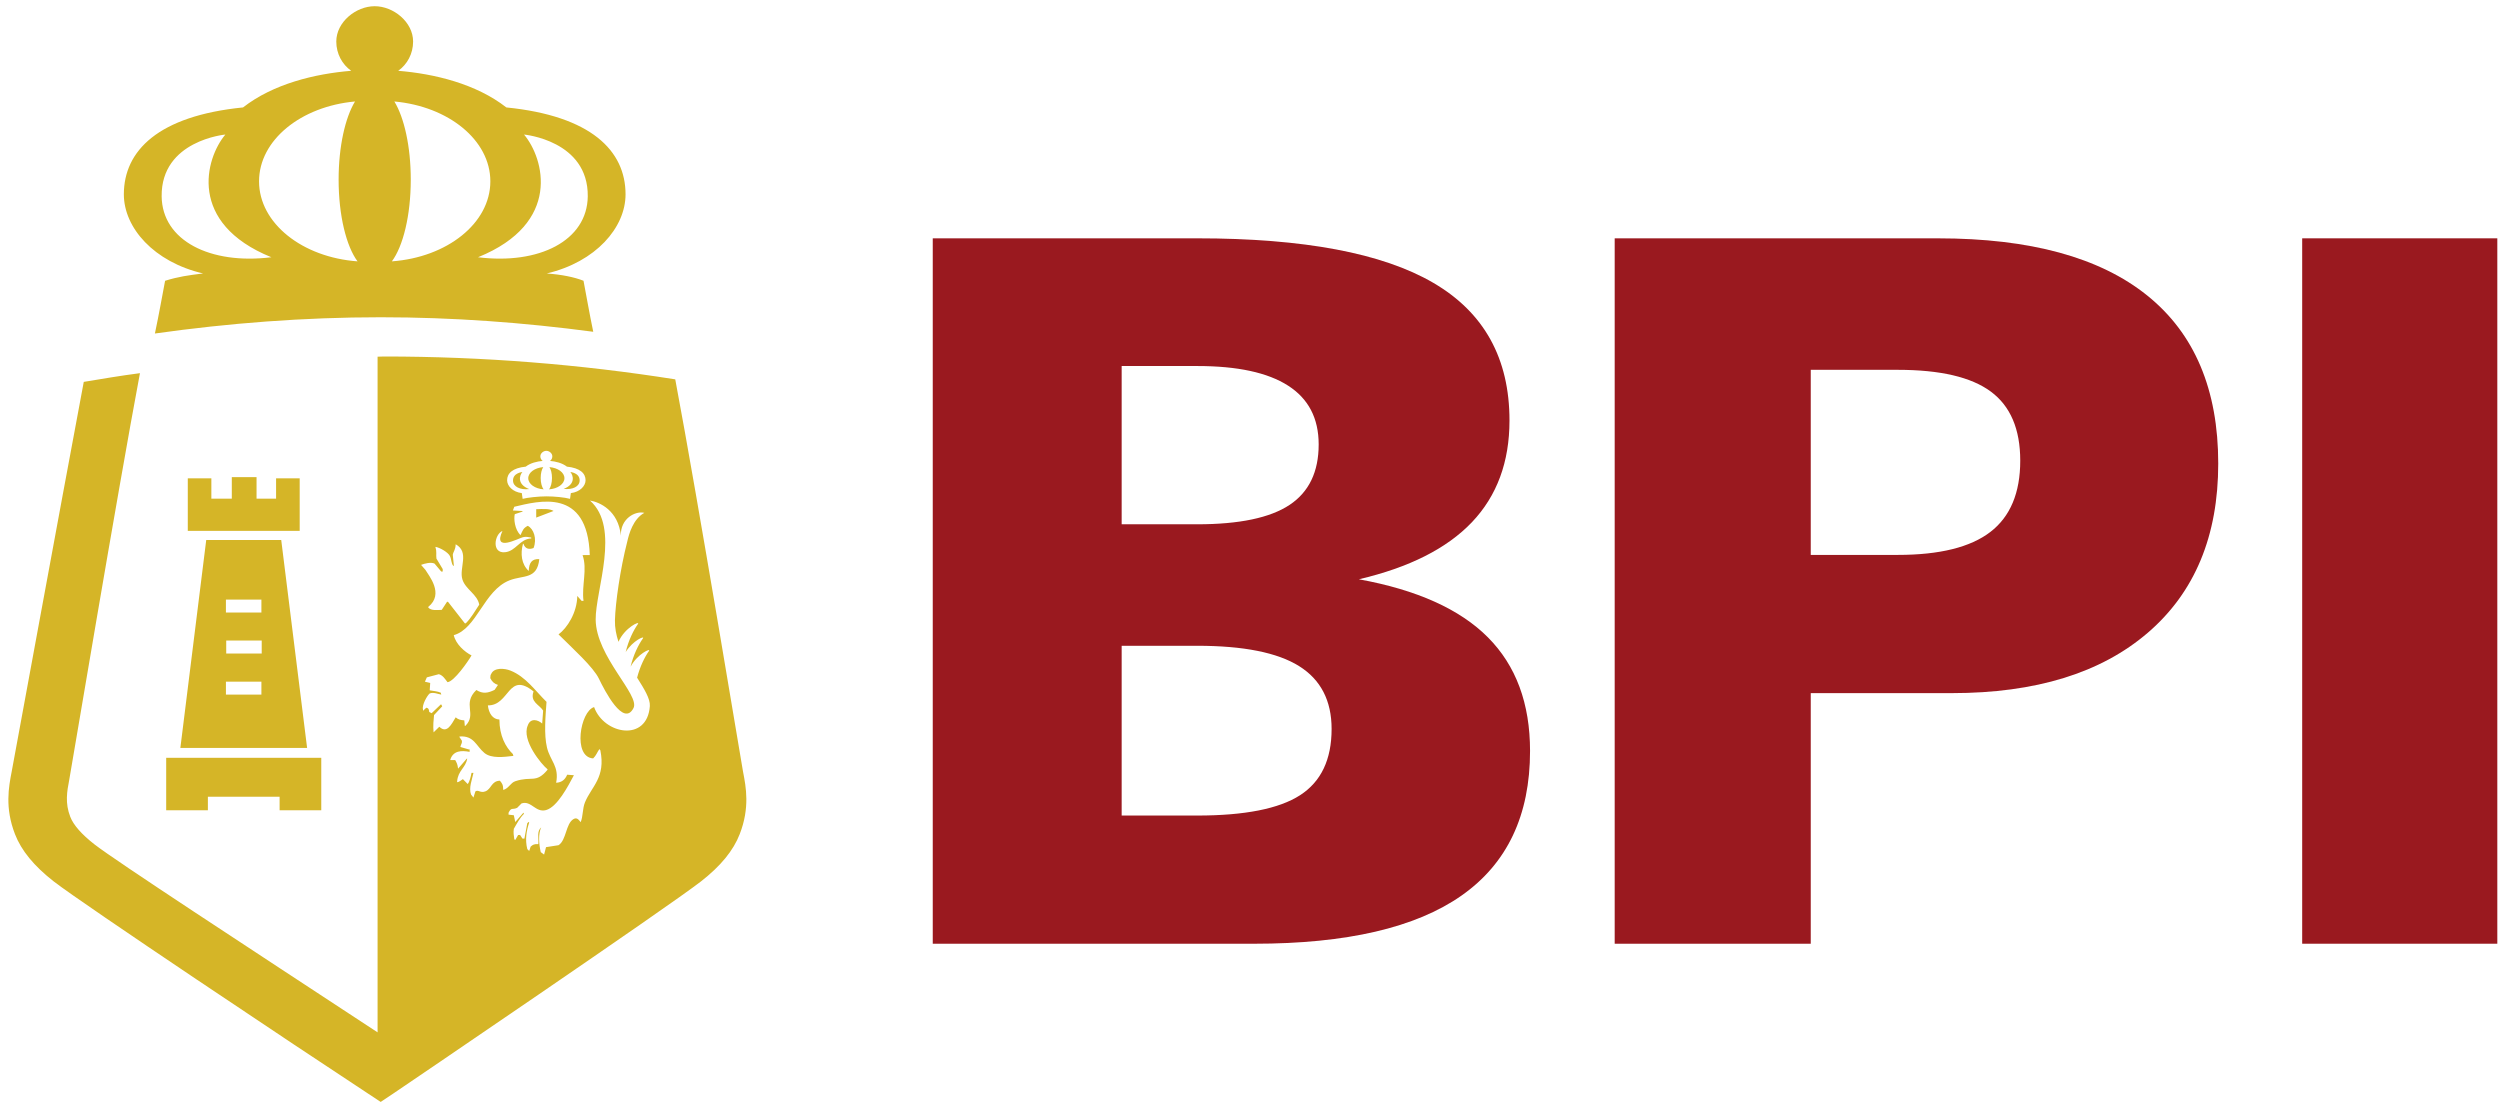
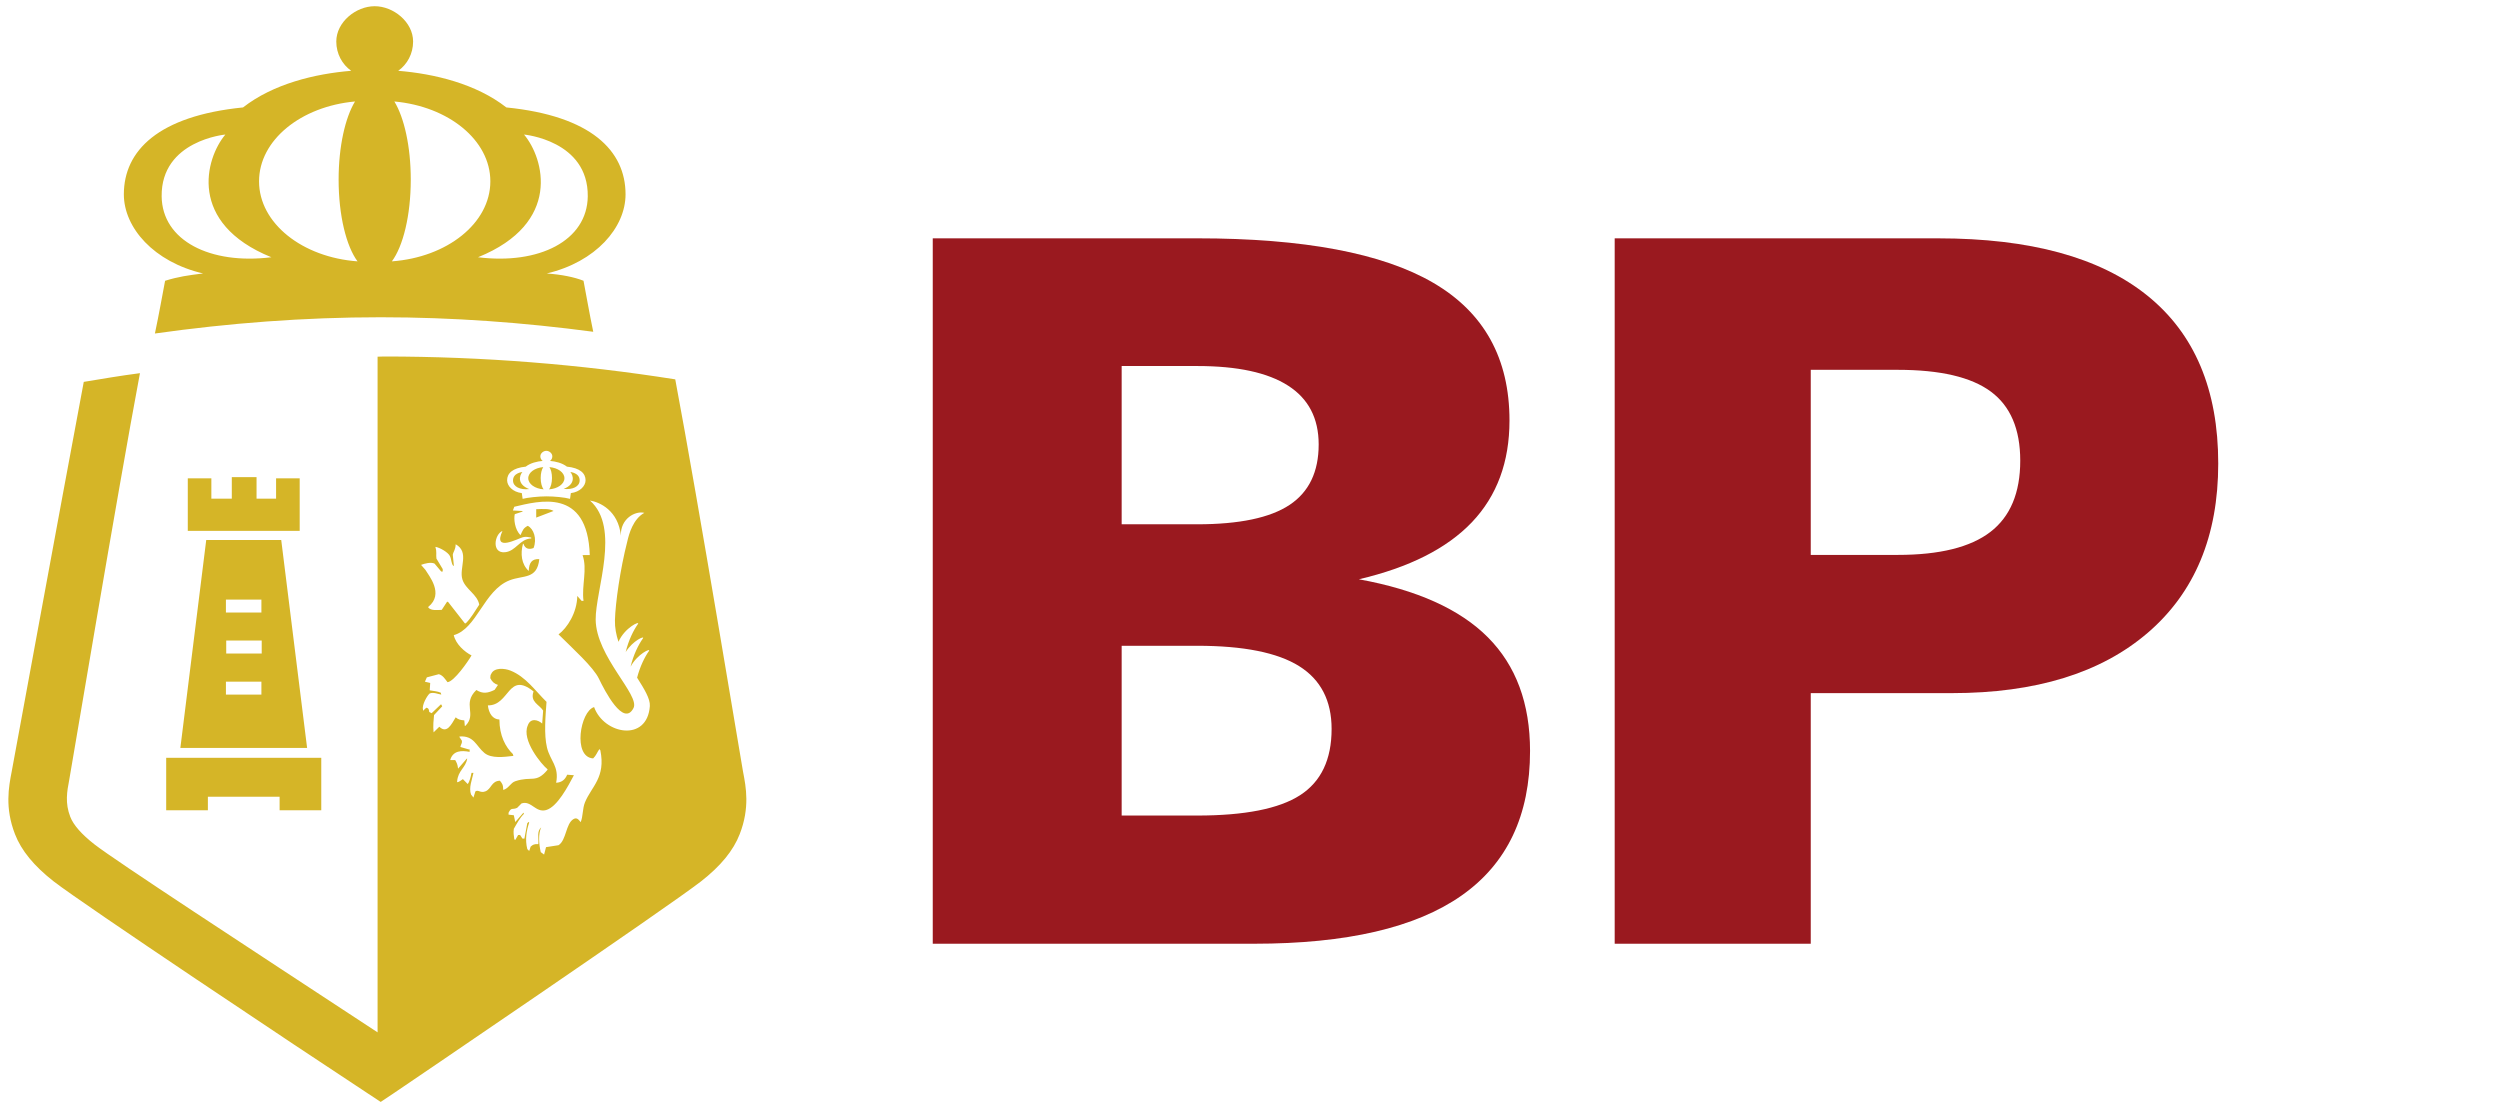
<svg xmlns="http://www.w3.org/2000/svg" width="215px" height="95px" viewBox="0 0 215 95" version="1.1">
  <title>Brand / BPI-logo Red - SVG New@1.5x</title>
  <desc>Created with Sketch.</desc>
  <g id="Brand-/-BPI-logo-Red---SVG-New" stroke="none" stroke-width="1" fill="none" fill-rule="evenodd">
    <g id="BPI">
      <g id="Clipped" transform="translate(80, 20)" fill="#9A191F" fill-rule="nonzero">
        <path d="M0.217,61.161 L0.217,0.496 L22.962,0.496 C32.118,0.496 38.885,1.77 43.257,4.32 C47.629,6.869 49.816,10.818 49.816,16.164 C49.816,19.73 48.739,22.642 46.589,24.906 C44.436,27.167 41.194,28.804 36.862,29.818 C41.849,30.724 45.554,32.39 47.966,34.817 C50.378,37.243 51.584,40.499 51.584,44.583 C51.584,50.122 49.616,54.27 45.682,57.025 C41.748,59.781 35.803,61.161 27.855,61.161 L0.217,61.161 L0.217,61.161 Z M16.463,25.089 L22.962,25.089 C26.578,25.089 29.226,24.534 30.9,23.424 C32.572,22.315 33.406,20.579 33.406,18.222 C33.406,15.973 32.529,14.287 30.772,13.163 C29.02,12.039 26.417,11.478 22.963,11.478 L16.463,11.478 L16.463,25.089 L16.463,25.089 Z M16.463,50.137 L22.962,50.137 C27.046,50.137 29.993,49.555 31.803,48.39 C33.613,47.222 34.518,45.325 34.518,42.691 C34.518,40.254 33.585,38.45 31.722,37.285 C29.855,36.118 26.934,35.537 22.962,35.537 L16.463,35.537 L16.463,50.137 L16.463,50.137 Z" id="Shape" />
      </g>
      <g id="Clipped" transform="translate(138, 20)" fill="#9A191F" fill-rule="nonzero">
        <path d="M0.863,61.161 L0.863,0.497 L28.667,0.497 C36.587,0.497 42.586,2.133 46.659,5.411 C50.732,8.686 52.768,13.505 52.768,19.865 C52.768,26.09 50.753,30.936 46.723,34.406 C42.691,37.877 37.071,39.609 29.858,39.609 L17.725,39.609 L17.725,61.161 L0.863,61.161 Z M17.725,27.722 L25.212,27.722 C28.801,27.722 31.457,27.065 33.171,25.748 C34.883,24.432 35.741,22.39 35.741,19.619 C35.741,16.905 34.898,14.923 33.21,13.676 C31.524,12.428 28.858,11.805 25.212,11.805 L17.725,11.805 L17.725,27.722 Z" id="Shape" />
      </g>
      <g id="Clipped" transform="translate(197, 20)" fill="#9A191F" fill-rule="nonzero">
-         <rect id="Rectangle" x="0.988" y="0.496" width="16.781" height="60.664" />
-       </g>
+         </g>
      <g id="Clipped" fill="#D5B527">
        <path d="M1.287,71.733 C1.835,73.151 2.927,74.479 4.62,75.802 C7.116,77.743 25.816,90.217 31.49,93.941 L32.74,94.766 L33.772,94.078 C34.738,93.428 57.479,77.989 60.284,75.802 C61.983,74.476 63.073,73.144 63.618,71.728 C64.497,69.465 64.158,67.688 63.907,66.397 L63.896,66.337 C63.774,65.707 60.075,43.28 58.072,32.625 C49.906,31.333 41.545,30.659 33.033,30.659 C32.845,30.659 32.66,30.675 32.472,30.675 L32.472,88.783 C21.052,81.286 9.964,74.048 8.118,72.611 C7.015,71.749 6.315,70.952 6.041,70.241 C5.587,69.074 5.757,68.078 5.955,67.061 C6.088,66.368 10.107,42.339 12.036,32.092 C10.282,32.324 8.941,32.554 7.204,32.842 C5.194,43.544 1.128,65.716 1.008,66.341 C0.749,67.683 0.407,69.458 1.287,71.733 M16.15,41.138 L18.177,41.138 L18.177,42.305 L18.177,42.885 L19.935,42.885 L19.935,41.032 L22.063,41.032 L22.063,42.885 L23.743,42.885 L23.743,41.138 L25.773,41.138 L25.773,45.655 L16.15,45.655 L16.15,41.138 L16.15,41.138 Z M17.736,46.438 L24.185,46.438 L26.411,64.322 L15.511,64.322 L17.736,46.438 Z M14.292,65.169 L27.629,65.169 L27.629,69.684 L24.046,69.684 L24.046,68.517 L17.878,68.517 L17.878,69.684 L14.292,69.684 L14.292,65.169 Z M19.455,56.204 L22.507,56.204 L22.507,55.087 L19.455,55.087 L19.455,56.204 Z M22.481,51.563 L19.429,51.563 L19.429,52.68 L22.481,52.68 L22.481,51.563 Z M19.43,59.738 L22.481,59.738 L22.481,58.621 L19.43,58.621 L19.43,59.738 Z M17.466,23.517 C16.204,23.673 15.334,23.791 14.198,24.148 C14.005,25.16 13.654,27.126 13.322,28.682 C19.676,27.787 26.15,27.284 32.74,27.284 C38.938,27.284 45.029,27.737 51.019,28.533 C50.702,27.02 50.373,25.136 50.182,24.145 C49.39,23.834 48.354,23.62 47.022,23.517 C51.243,22.524 53.795,19.571 53.797,16.717 C53.797,12.956 50.83,9.968 43.545,9.239 C40.947,7.208 37.363,6.345 34.246,6.089 C35.019,5.544 35.527,4.621 35.527,3.574 C35.527,1.894 33.836,0.534 32.224,0.534 C30.612,0.534 28.921,1.894 28.921,3.574 C28.921,4.621 29.429,5.544 30.202,6.089 C27.085,6.345 23.501,7.208 20.902,9.239 C13.618,9.968 10.651,12.956 10.651,16.717 C10.653,19.581 13.225,22.53 17.466,23.517 M45.066,11.571 C45.066,11.571 50.598,12.074 50.548,16.882 C50.507,20.703 46.354,22.778 41.11,22.123 C48.343,19.191 46.79,13.617 45.066,11.571 M33.915,8.727 C38.561,9.149 42.17,12.043 42.17,15.595 C42.17,19.201 38.447,22.132 33.7,22.477 C34.661,21.188 35.326,18.54 35.326,15.447 C35.326,12.59 34.758,10.112 33.915,8.727 M30.532,8.727 C29.69,10.112 29.121,12.59 29.121,15.447 C29.121,18.54 29.788,21.188 30.748,22.477 C26.001,22.132 22.278,19.201 22.278,15.595 C22.278,12.043 25.89,9.149 30.532,8.727 M19.382,11.571 C17.659,13.617 16.107,19.191 23.338,22.123 C18.093,22.778 13.941,20.703 13.902,16.882 C13.849,12.074 19.382,11.571 19.382,11.571 M46.792,73.493 C46.848,73.28 46.903,73.065 46.959,72.855 C47.317,72.8 47.675,72.744 48.034,72.687 C48.714,72.253 48.647,70.85 49.314,70.445 C49.624,70.259 49.789,70.524 49.935,70.706 C50.145,70.248 50.087,69.539 50.307,69.003 C50.867,67.636 52.107,66.869 51.63,64.526 C51.601,64.492 51.575,64.456 51.547,64.421 C51.336,64.728 51.275,64.97 51.01,65.223 C49.243,65.116 49.891,61.172 51.092,60.809 C51.944,63.166 55.665,63.847 55.887,60.722 C55.93,60.098 55.411,59.263 54.791,58.278 C55.046,57.307 55.444,56.503 55.806,55.992 C56.021,55.689 54.813,56.232 54.228,57.341 C54.479,56.301 54.906,55.445 55.288,54.91 C55.49,54.625 54.421,55.09 53.809,56.074 C54.06,55.043 54.483,54.201 54.86,53.669 C55.086,53.353 53.728,53.962 53.189,55.195 C52.992,54.595 52.869,53.977 52.885,53.341 C52.922,51.875 53.336,48.941 53.943,46.58 C54.094,45.909 54.448,44.633 55.413,44.105 C54.648,43.913 53.343,44.593 53.395,46.068 C53.181,43.904 51.563,43.174 50.738,43.047 C53.395,45.4 51.202,50.76 51.228,53.288 C51.257,56.467 55.056,59.772 54.481,60.894 C53.625,62.559 52,59.393 51.511,58.377 C51.024,57.359 49.272,55.791 48.034,54.559 C48.773,54.012 49.628,52.695 49.646,51.251 C49.769,51.391 49.893,51.535 50.019,51.674 L50.182,51.674 C50.008,50.345 50.532,48.963 50.1,47.739 C50.307,47.739 50.512,47.736 50.72,47.736 C50.537,41.886 46.302,43.1 44.231,43.581 C44.189,43.689 44.149,43.795 44.107,43.901 C44.383,43.916 44.658,43.932 44.933,43.948 L44.933,44 C44.713,44.075 44.493,44.146 44.271,44.218 C44.172,44.6 44.26,45.553 44.767,46.022 C44.965,45.587 45,45.423 45.387,45.221 C45.896,45.476 46.199,46.336 45.886,47.131 C45.508,47.277 45.16,47.211 45.017,46.767 L44.975,46.767 C44.746,47.618 44.839,48.524 45.47,49.103 C45.501,48.373 45.75,48.053 46.38,48.083 C46.194,49.853 45.006,49.444 43.816,49.91 C41.608,50.776 41.017,54.072 39.024,54.623 C39.199,55.406 39.976,56.078 40.551,56.365 C40.249,56.898 39.052,58.611 38.486,58.668 C38.276,58.397 38.088,58.075 37.741,57.98 C37.397,58.075 37.053,58.164 36.708,58.253 C36.654,58.378 36.597,58.503 36.543,58.626 C36.694,58.661 36.847,58.698 36.997,58.733 C36.982,58.944 36.969,59.157 36.956,59.368 C37.251,59.425 37.637,59.446 37.906,59.573 C37.92,59.63 37.933,59.68 37.949,59.736 C37.624,59.676 37.289,59.512 36.956,59.636 C36.751,59.794 36.261,60.639 36.378,61.021 L36.378,61.128 C36.474,61.036 36.569,60.949 36.666,60.86 C36.881,60.922 36.866,60.971 36.916,61.228 C36.982,61.267 37.053,61.301 37.121,61.336 C37.384,61.087 37.644,60.834 37.906,60.586 L37.949,60.586 C37.976,60.639 38.003,60.692 38.031,60.745 C37.796,60.993 37.563,61.244 37.328,61.493 C37.291,61.916 37.227,62.4 37.288,62.983 C37.452,62.823 37.618,62.661 37.782,62.499 C38.43,63.129 38.817,62.306 39.188,61.691 C39.417,61.896 39.639,61.925 39.931,61.953 C39.945,62.111 39.959,62.272 39.974,62.431 L40.014,62.431 C41.051,61.415 39.723,60.542 40.966,59.341 C41.533,59.698 41.973,59.602 42.537,59.328 C42.632,59.186 42.729,59.044 42.825,58.903 C42.504,58.797 42.322,58.636 42.164,58.322 C42.176,58.093 42.176,58.065 42.247,57.951 C42.495,57.394 43.382,57.465 43.9,57.671 C45.226,58.202 46.022,59.4 47.001,60.359 C46.915,61.577 46.768,63.157 47.042,64.295 C47.313,65.424 48.107,65.903 47.827,67.319 C48.315,67.287 48.597,67.049 48.777,66.624 C48.969,66.639 49.164,66.654 49.356,66.67 C48.848,67.618 47.934,69.394 46.959,69.667 C46.051,69.915 45.688,68.813 44.85,69.096 C44.727,69.22 44.602,69.347 44.478,69.471 C44.078,69.67 43.974,69.391 43.735,69.899 L43.735,70.06 C43.886,70.077 44.038,70.091 44.189,70.111 C44.231,70.303 44.271,70.498 44.313,70.695 C44.548,70.427 44.782,70.156 45.017,69.889 C45.03,69.928 45.043,69.96 45.057,69.994 C44.714,70.327 44.444,70.837 44.189,71.278 C44.14,71.611 44.187,71.867 44.231,72.182 C44.259,72.201 44.285,72.22 44.313,72.235 C44.395,72.092 44.478,71.949 44.561,71.809 C44.617,71.806 44.671,71.806 44.727,71.806 C44.796,71.911 44.865,72.021 44.933,72.121 L45.099,72.121 C45.181,71.678 45.263,71.234 45.348,70.794 C45.387,70.757 45.43,70.721 45.47,70.684 C45.483,70.702 45.498,70.718 45.511,70.736 C45.274,71.445 45.142,72.202 45.348,73.022 C45.402,73.075 45.458,73.131 45.511,73.184 C45.555,73.059 45.594,72.932 45.636,72.809 C45.82,72.644 45.938,72.578 46.297,72.592 C46.342,72.013 46.148,71.498 46.543,71.157 C46.278,71.716 46.346,72.594 46.504,73.283 C46.601,73.352 46.696,73.425 46.792,73.493 M46.114,44.513 L46.114,43.792 C46.627,43.773 47.275,43.724 47.606,43.944 C47.108,44.134 46.612,44.323 46.114,44.513 M47.084,66.207 L47.084,66.154 C46.573,65.748 44.834,63.652 45.387,62.395 C45.614,61.724 46.253,61.888 46.628,62.226 C46.657,61.853 46.683,61.48 46.711,61.108 C46.373,60.587 45.558,60.366 45.886,59.465 C43.678,57.691 43.843,60.686 41.957,60.664 C42.035,61.339 42.362,61.859 42.95,61.879 C42.949,63.273 43.483,64.253 44.107,64.848 C44.12,64.899 44.134,64.953 44.149,65.007 C43.315,65.106 42.262,65.244 41.667,64.76 C40.936,64.157 40.774,63.243 39.517,63.338 L39.517,63.391 C39.588,63.496 39.657,63.601 39.725,63.706 C39.753,63.897 39.667,63.968 39.601,64.187 L39.601,64.242 C39.835,64.31 40.07,64.378 40.305,64.449 L40.387,64.449 L40.387,64.66 C39.697,64.53 38.994,64.539 38.732,65.309 L38.732,65.363 L39.147,65.363 C39.272,65.582 39.357,65.744 39.394,66.105 C39.642,65.818 39.892,65.534 40.138,65.248 L40.18,65.248 C40.047,66.036 39.376,66.27 39.312,67.219 L39.312,67.272 C39.462,67.266 39.629,67.122 39.809,67.006 C39.945,67.145 40.083,67.287 40.222,67.427 C40.388,67.231 40.489,66.781 40.551,66.468 L40.717,66.468 C40.601,67.045 40.297,67.75 40.511,68.328 C40.579,68.417 40.649,68.506 40.717,68.591 C40.772,68.415 40.828,68.238 40.883,68.062 C41.141,67.881 41.303,68.232 41.751,68.054 C42.264,67.849 42.257,67.163 42.99,67.142 C43.174,67.361 43.273,67.468 43.28,67.936 C43.752,67.805 43.905,67.321 44.313,67.185 C45.743,66.709 46.08,67.402 47.084,66.207 M43.44,47.491 C44.375,47.394 44.693,46.351 45.688,46.305 L45.688,46.23 C45.446,46.198 45.245,46.125 44.976,46.198 C44.516,46.323 42.363,47.509 43.21,45.662 C42.525,45.935 42.247,47.615 43.44,47.491 M36.832,52.192 L36.832,52.245 C37.063,52.533 37.594,52.459 37.99,52.449 C38.14,52.22 38.292,51.987 38.443,51.757 C38.472,51.757 38.5,51.753 38.526,51.753 C39.008,52.372 39.492,52.99 39.974,53.605 L40.055,53.605 C40.517,53.161 40.838,52.556 41.214,52.002 C41.054,51.104 40.033,50.692 39.767,49.832 C39.459,48.844 40.412,47.496 39.188,46.807 C39.174,47.301 38.983,47.428 38.94,47.711 C38.967,47.996 38.995,48.279 39.024,48.562 L39.024,48.667 L38.981,48.667 C38.798,48.441 38.835,48.118 38.692,47.819 C38.535,47.491 37.807,47.083 37.452,47.031 L37.452,47.086 C37.575,47.434 37.486,47.732 37.534,48.04 C37.715,48.342 37.894,48.643 38.074,48.941 L38.074,49.152 C38.031,49.152 37.99,49.155 37.949,49.155 C37.755,48.925 37.563,48.699 37.37,48.469 C37.067,48.32 36.507,48.462 36.211,48.581 C36.336,48.723 36.46,48.862 36.584,49.006 C36.861,49.487 38.23,51.068 36.832,52.192 M45.214,40.131 C45.619,39.814 46.182,39.681 46.669,39.64 C46.548,39.553 46.469,39.411 46.469,39.246 C46.469,38.982 46.732,38.771 46.985,38.771 C47.237,38.771 47.5,38.982 47.5,39.246 C47.5,39.411 47.422,39.553 47.301,39.64 C47.788,39.681 48.348,39.814 48.755,40.131 C49.893,40.246 50.359,40.712 50.359,41.301 C50.359,41.792 49.88,42.311 49.093,42.407 C49.065,42.572 49.042,42.811 49.023,42.901 C48.548,42.771 47.68,42.687 46.985,42.687 C46.289,42.687 45.323,42.798 44.946,42.901 C44.928,42.811 44.905,42.572 44.875,42.407 C44.088,42.311 43.612,41.792 43.612,41.301 C43.612,40.712 44.073,40.246 45.214,40.131 M49.85,41.323 C49.857,40.662 49.05,40.594 49.05,40.594 C49.301,40.876 49.529,41.64 48.473,42.044 C49.239,42.134 49.844,41.849 49.85,41.323 M48.541,41.125 C48.541,40.631 47.977,40.231 47.249,40.172 C47.381,40.364 47.471,40.708 47.471,41.106 C47.471,41.535 47.365,41.904 47.214,42.084 C47.958,42.035 48.541,41.628 48.541,41.125 M46.755,42.084 C46.603,41.904 46.499,41.535 46.499,41.106 C46.499,40.708 46.588,40.364 46.72,40.172 C45.995,40.231 45.43,40.631 45.43,41.125 C45.43,41.628 46.013,42.035 46.755,42.084 M45.51,42.06 C44.444,41.653 44.673,40.876 44.926,40.594 C44.926,40.594 44.112,40.662 44.119,41.329 C44.126,41.86 44.737,42.15 45.51,42.06" id="Shape" />
      </g>
    </g>
  </g>
</svg>